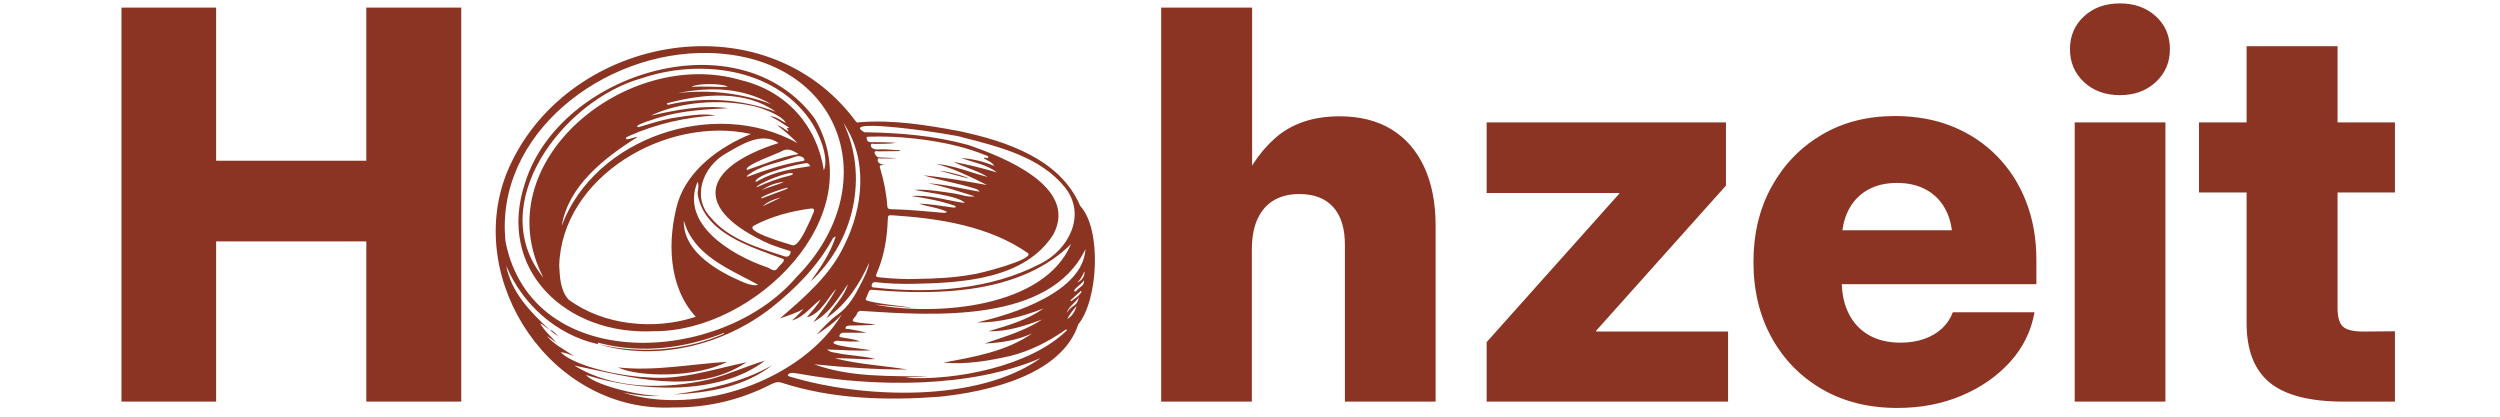
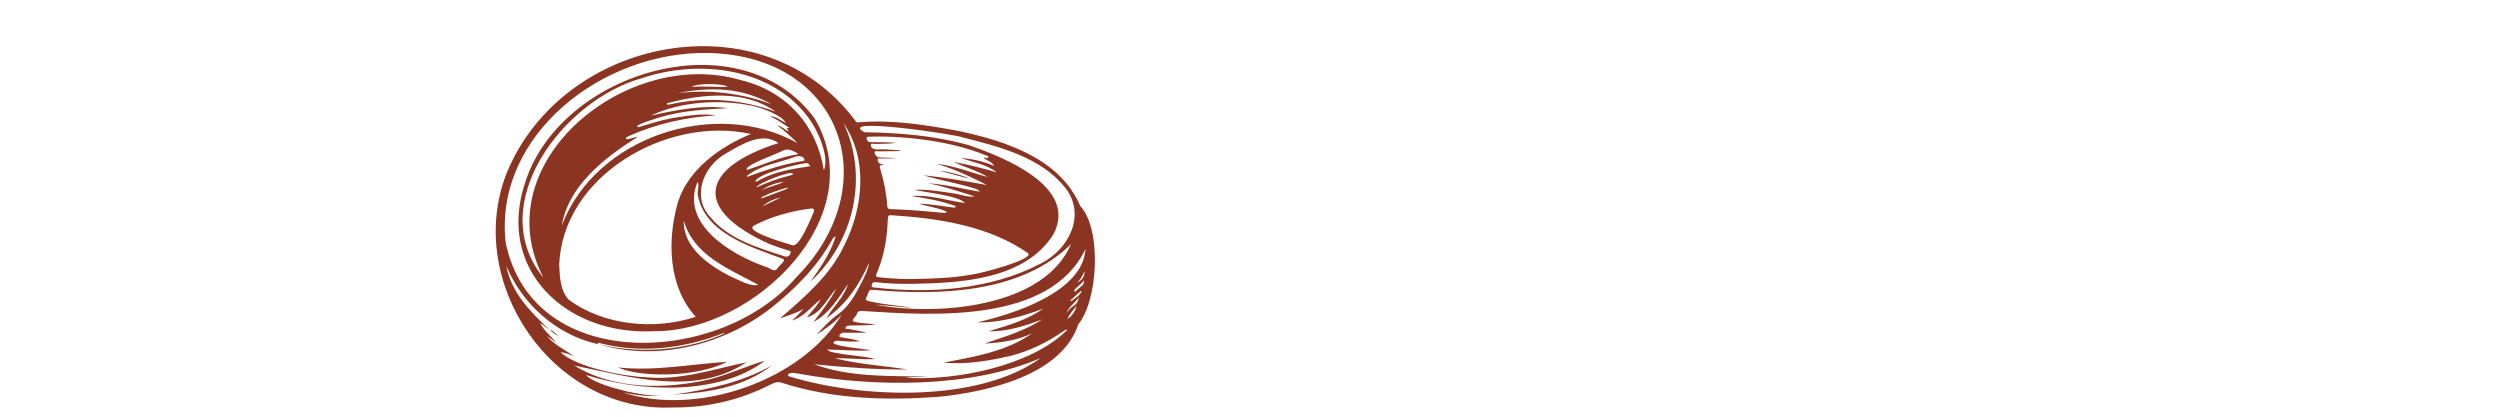
<svg xmlns="http://www.w3.org/2000/svg" xmlns:ns1="http://sodipodi.sourceforge.net/DTD/sodipodi-0.dtd" xmlns:ns2="http://www.inkscape.org/namespaces/inkscape" id="svg2" width="800" height="133.333" viewBox="0 0 800 133.333" ns1:docname="hochzeitlogo.eps">
  <defs id="defs6" />
  <g id="g8" ns2:groupmode="layer" ns2:label="ink_ext_XXXXXX" transform="matrix(1.333,0,0,-1.333,0,133.333)">
    <g id="g10" transform="scale(0.1)">
-       <path d="M 518.816,36.141 V 420.809 H 879.363 V 36.141 H 1107.25 V 981.941 H 879.363 V 614.41 H 518.816 V 981.941 H 291.57 V 36.141 Z M 3019.48,476.031 c 9.52,19.887 22.74,34.598 39.67,44.117 16.92,9.524 37.02,14.282 60.3,14.282 35.12,0 62.1,-10.375 80.94,-31.102 18.82,-20.738 28.24,-51.211 28.24,-91.406 V 36.141 h 217.73 V 457.625 c 0,55.004 -9.11,102.195 -27.3,141.551 -18.2,39.355 -44.43,69.508 -78.71,90.457 -34.28,20.945 -75.75,31.418 -124.41,31.418 -63.91,0 -115.64,-17.567 -155.2,-52.684 -39.58,-35.133 -69.73,-82.105 -90.46,-140.918 h 35.55 V 981.941 H 2787.47 V 36.141 H 3005.2 V 400.496 c 0,30.469 4.76,55.641 14.28,75.535 z M 4148.41,36.141 V 204.352 h -316.75 v 1.906 l 311.67,348.484 V 706.453 H 3568.87 V 536.969 h 318.65 v -1.27 L 3568.87,178.961 V 36.141 Z m 560.5,14.281 c 46.54,19.676 85.37,46.656 116.48,80.933 31.1,34.278 50.67,74.047 58.71,119.336 h -196.14 c -5.51,-14.82 -13.97,-27.613 -25.39,-38.406 -11.43,-10.789 -25.61,-19.258 -42.53,-25.39 -16.93,-6.137 -36.18,-9.204 -57.76,-9.204 -29.63,0 -54.91,6.032 -75.86,18.09 -20.95,12.063 -37.03,29.199 -48.24,51.418 -11.22,22.215 -16.82,48.133 -16.82,77.758 v 96.484 c 0,28.774 5.39,53.637 16.18,74.586 10.79,20.946 26.03,37.024 45.71,48.243 19.67,11.207 43.26,16.82 70.77,16.82 27.51,0 51.2,-5.613 71.1,-16.82 19.88,-11.219 35.23,-27.297 46.02,-48.243 10.79,-20.949 16.18,-45.812 16.18,-74.586 l 99.03,26.028 H 4280.44 V 317.977 h 608.1 v 58.398 c 0,50.781 -8.15,97.219 -24.43,139.328 -16.3,42.106 -39.58,78.606 -69.83,109.5 -30.26,30.883 -66.01,54.688 -107.27,71.41 -41.26,16.711 -87.28,25.075 -138.06,25.075 -66.45,0 -125.05,-15.028 -175.83,-45.071 -50.79,-30.051 -90.78,-71.41 -119.98,-124.097 -29.19,-52.684 -43.79,-113.094 -43.79,-181.223 0,-68.141 14.49,-128.539 43.48,-181.227 28.98,-52.687 69.39,-94.054 121.24,-124.097 51.83,-30.043 112.03,-45.066 180.59,-45.066 56.27,0 107.69,9.836 154.25,29.516 z m 489.4,-14.281 V 706.453 H 4980.59 V 36.141 Z m -23.17,767.113 c 22.63,20.945 33.96,47.289 33.96,79.027 0,32.157 -11.33,58.5 -33.96,79.028 -22.64,20.523 -51.32,30.789 -86.01,30.789 -35.13,0 -63.9,-10.375 -86.33,-31.106 -22.43,-20.738 -33.64,-46.972 -33.64,-78.711 0,-31.738 11.21,-58.082 33.64,-79.027 22.43,-20.949 51.2,-31.422 86.33,-31.422 34.69,0 63.37,10.473 86.01,31.422 z m 103.79,-96.801 V 538.238 h 470.36 v 168.215 z m 114.25,-481.789 c 0,-65.172 18.62,-112.887 55.86,-143.141 37.24,-30.258 96.27,-45.383 177.1,-45.383 24.54,0 48.45,0 71.73,0 23.27,0 40.41,0 51.42,0 V 204.988 c -7.2,0 -18.84,-0.109 -34.91,-0.316 -16.09,-0.223 -29.63,-0.32 -40.63,-0.32 -24.55,0 -41.05,4.015 -49.51,12.062 -8.47,8.031 -12.7,22.852 -12.7,44.434 V 889.266 H 5393.18 V 224.664" style="fill:#8c3423;fill-opacity:1;fill-rule:nonzero;stroke:none" id="path12" />
      <path d="m 1215.76,583.324 c 133.62,329.703 615.55,425.016 837.95,126.559 1.77,-2.356 3.54,-4.945 7.26,-3.293 80.85,6.926 162.52,-6.324 241.91,-21.106 113.36,-24.214 242.4,-66.988 290.26,-179.586 52.2,-55.843 43.22,-226.222 -4.63,-284.296 C 2548.6,99.836 2371.94,59.859 2255.67,47.898 2128.91,38.246 1998.49,41.969 1876.93,81.293 c -9.67,3.156 -17.23,0.82 -25.37,-3.348 C 1778.21,40.379 1700.11,21.648 1617.2,22.102 1324.5,7.625 1114.58,324.602 1215.76,583.324 Z m 1341.73,-34.101 c -58.26,73.492 -157.26,98.457 -245.37,120.929 -10.95,6.203 -307.08,50.993 -237,12.606 83.93,-1.207 167.33,-7.996 248.47,-30.309 85.59,-29.008 265.26,-100.449 205.49,-214.246 -67.86,-108.699 -220.36,-117.246 -337.67,-119.305 -30.85,-0.609 -60.08,0.7 -89.2,3.875 -6.27,0.684 -8.56,-2.21 -9.63,-6.953 -1.34,-5.965 4.1,-5.507 7.32,-5.91 133.32,-15.16 277.87,-5.168 397.95,57.344 68.12,33.84 110.22,116.644 59.64,181.969 z M 2185.04,261.664 c -28.27,2.461 -56.55,4.926 -84.82,7.387 145.91,-27.852 405.74,-8.582 470.85,145.238 -119,-118.031 -314.44,-123.965 -475.62,-109.894 -11.11,2.386 -10.25,-8.29 -14.29,-15.079 -4.58,-9.25 -4.4,-9.804 6.22,-12.359 32.13,-7.652 65.15,-9.695 97.71,-14.715 -0.02,-0.191 -0.03,-0.387 -0.05,-0.578 z m -95.72,397.434 c 20.81,-0.215 41.65,-0.168 62.41,-1.758 -17.51,-2.793 -35.07,-2.039 -52.59,-2.641 -2.95,-0.101 -7.56,2.852 -8.7,-2.445 -0.05,-11.152 14.33,-11.477 22.82,-10.504 15.75,0.797 31.3,-2.266 48.16,-1.906 -3.08,-2.942 -6.05,-2.383 -8.67,-2.418 -14.64,-0.203 -29.28,-0.149 -43.91,-0.469 -3.12,-0.07 -7.51,2.254 -9.16,-2.285 -1.3,-3.606 5.24,-11.789 9.53,-12.067 13.85,-1.382 29.24,-0.421 42.68,-2.64 -11.68,0 -24.2,0.137 -36.71,-0.106 -2.84,-0.054 -8.02,1.797 -8.08,-2.273 -1.21,-9.316 7.71,-12.023 16.15,-12.754 -11.07,-1.937 -13.44,0.297 -9.33,-12.258 8.35,-28.496 14.16,-57.457 16.1,-87.054 0.4,-6.192 3.44,-7.239 8.78,-7.434 40.93,-0.926 81.65,-4.75 122.4,-8.402 3.66,-0.286 7.47,-1.286 12.68,1.793 -22.21,10.929 -46.02,12.101 -68.03,20.023 25.9,-0.953 51.43,-5.078 77.03,-8.762 3.46,0.184 9.27,-2.797 11.36,0.766 0.64,2.211 -1.51,2.523 -2.9,2.992 -33.27,11.738 -68.5,17.926 -103.45,23.145 44.17,3.816 84.71,-11 128.44,-16.7 -14.42,17.61 -96.34,25.469 -121.53,31.645 32.56,1.539 64.83,-4.231 96.89,-9.008 15.99,-2.48 31.31,-9.355 48.18,-6.594 -37.15,11.266 -73.77,24.051 -112.06,31.34 42.01,-2.738 82.68,-13.344 124.07,-20.273 -3.79,5.472 -9.46,6.918 -14.94,8.57 -39.87,12.195 -80.25,18.93 -120.34,30.754 51.93,-4.973 102.23,-14.219 152.72,-23.312 -39.39,19.832 -78.72,39.417 -121.74,50.746 43,-3.793 82.34,-20.786 123.48,-31.493 -25.43,16.239 -55.18,22.872 -81.92,36.372 35,-6.743 69.62,-15.165 103.92,-25.29 -25.1,19.84 -56.95,23.29 -85.42,34.801 26.86,-2.554 52.93,-8.207 79.22,-19.351 -6.32,10.816 -16.36,11.945 -25.41,18.953 3.12,3.488 9.31,-3.113 10.98,1.703 1.13,3.676 -4.61,4.332 -7.57,5.535 -41.75,16.949 -85.3,27.328 -129.87,34.324 -48.54,7.489 -97.49,11.289 -146.57,9.817 -3.1,-0.621 -8.74,1.093 -8.12,-3.664 0.52,-3.953 2.33,-9.395 9.02,-9.418 z m 31.29,-325.559 c 28.58,-2.758 57.31,-3.699 77.75,-2.906 50.35,0.719 92.31,3.008 133.68,10.461 15.45,0.844 150.41,35.691 136.2,51.156 -93.4,65.121 -212.05,83.68 -324.32,91.051 -12.37,0.777 -12.29,0.469 -12.76,-11.797 -1.56,-40.563 -7.74,-80.149 -22.85,-118.391 -7.48,-18.937 -9.79,-17.441 12.3,-19.574 z m 481.4,-6.121 c -3.73,-8.988 -27.45,-21.848 -22.66,-26.191 2.25,-2.465 3.63,0.476 5.03,1.707 6.85,8.125 19.86,11.519 17.63,24.484 z m 1.19,21.73 c -3.82,-10.035 -8.87,-19.293 -16.9,-26.843 10.9,3.89 18.89,16.472 16.9,26.843 z m -8.71,-47.363 c -8.33,-7.586 -16.65,-15.168 -24.98,-22.754 0.66,-0.668 1.32,-1.336 1.98,-2.008 8.79,7.196 19.37,12.528 25.02,22.969 -0.67,0.598 -1.35,1.196 -2.02,1.793 z m -4.13,-14.207 c -7.92,-14.308 -24.84,-21.976 -29.68,-38.547 15.62,23.949 22.98,11.055 29.68,38.547 z m -6.4,-22.324 c -9.03,-10.445 -16.37,-19.695 -22.02,-30.828 9.22,4.176 19.96,18.769 22.02,30.828 z m -21.98,-57.039 c -3.54,2.199 -5.25,-0.274 -7,-1.492 -39.35,-27.442 -81.83,-48.68 -128.77,-60.739 -52.46,-11.98 -107.57,-21.347 -161.45,-16.238 73.68,13.945 150.83,26.516 213.04,70.199 -35.64,-16.425 -73.53,-22.519 -114.25,-24.328 48.45,16.551 96.3,30.254 138.22,57.61 -41.34,-15.028 -83.84,-29.493 -128.72,-28.149 46,13.625 92.25,26.617 132.03,54.574 -51.56,-19.562 -104.17,-34.172 -160.34,-33.449 87.49,19.649 255.18,73.016 261.06,176.184 -85.37,-178.168 -363.48,-159.852 -533.82,-148.809 -6.92,1.192 -12.65,0.395 -15.38,-7.656 -0.74,-5.867 -16.89,-14.973 -5.2,-18.285 16.66,-4.176 33.87,-3.465 50.72,-6.485 -19.69,-2.476 -39.5,-1.672 -59.24,-2.347 -4.7,0.175 -13.12,-0.274 -13.09,-6.168 0.22,-3.223 4.49,-1.684 6.97,-2.106 14.56,-2.496 29.13,-4.886 43.48,-9.074 -17.2,0 -34.39,0.012 -51.59,-0.016 -5.86,0.942 -13.29,-1.55 -13.57,-7.972 -0.08,-3.371 4.13,-2.739 6.48,-3.215 13.67,-2.785 27.74,-3.805 43.15,-9.313 -16.75,-1.191 -31.21,-0.546 -45.67,0.68 -5.07,0.434 -10.27,1.746 -15.15,-0.805 -22.16,-10.851 80.4,-18.875 86.98,-21.437 -34.52,-2.434 -68.98,1.152 -105.35,1.84 6.87,-6.446 13.99,-6.59 20.67,-7.828 31.33,-6.973 64.58,-6.817 95.27,-15.098 -32.5,-1.809 -64.82,2.82 -97.36,1.918 57.32,-14.672 116.52,-17.566 174.68,-26.965 -75.05,-0.433 -149.76,5.031 -224.39,12.578 86.4,-31.898 181.96,-27.613 272.96,-29.566 -17.93,-1.605 -36.02,-0.164 -54.8,-2.844 120.48,-7.691 301.87,27.496 389.43,114.801 z M 1896.25,96.191 c 172.7,-52.527 451.53,-63.641 602.12,44.579 -168.99,-72.95 -399.99,-70.114 -579.57,-37.864 -8.17,0.969 -22.27,5.469 -27.46,-2.34 -0.47,-2.875 2.67,-3.746 4.91,-4.375 z M 1296.7,223.977 c 9.97,-17.926 25.64,-31.149 39.22,-46.411 -7.75,5.43 -15.51,10.86 -23.27,16.286 17.81,-21.094 42.86,-33.387 65.7,-48.575 -10.52,3.653 -20.62,8.625 -32.67,9.418 37.39,-36.105 151.7,-58.14 204.95,-60.054 83.66,-8.023 161.08,19.277 241.54,35.964 -124.27,-82.507 -279.82,-35.187 -413.26,-7.917 93.67,-58.079 217.88,-57.376 323.51,-33.434 46.02,11.664 88.56,31.785 133.91,45.215 C 1726.41,49.496 1534,59.266 1406.85,100.066 1423.57,78.785 1522.2,51.066 1584.1,49.836 c -29.79,-1.695 -59.06,2.004 -88.18,8.051 179,-58.297 429.38,28.91 524.97,187.574 -17.47,-19.645 -38.83,-34.398 -60.69,-48.574 16.06,17.062 31.7,34.605 50.93,48.301 27.9,19.867 42.88,48.667 57.51,77.613 7.48,14.804 15.21,29.722 17.76,46.605 -23.45,-52.199 -53.93,-99.203 -102.47,-132.965 16.22,27.872 42.18,49.84 51.59,81.696 -23.19,-34.067 -44.75,-70.5 -82.93,-91.059 20.49,26.613 40.22,51.793 54.92,80.242 -20.66,-22.109 -38.02,-61.722 -70.59,-68.695 11.61,14.02 24.39,26.926 33.1,42.914 -22.98,-17.141 -39.49,-42.418 -69.19,-50.621 10.39,8.262 19.46,17.746 28.28,28.008 -17.8,-10.707 -37.68,-16.082 -56.95,-23.254 59.24,51.312 121.12,103.91 154.48,175.363 45.72,90.945 57.79,206.145 -1.86,294.098 61.03,-128.473 25.51,-285.477 -79.6,-381.324 24.15,33.57 47.79,67.394 61.13,108.902 -6.19,-2.023 -7.42,-5.309 -8.89,-8.254 -35.6,-64.297 -88.56,-117.937 -146.54,-163.605 -113.59,-88.957 -274.44,-129.422 -415.49,-86.618 0.01,-0.043 0.01,-0.078 0.01,-0.125 -100.3,22.137 -182.14,96.641 -220.28,188.555 11.78,-63.203 57.34,-111.152 103.55,-153.242 -7.84,4.012 -13.42,11.148 -21.97,14.555 z m 138.69,-49.731 c 77.45,-18.937 158.48,-18.008 235.82,1.535 21.53,5.293 42.28,13.016 62.76,21.36 1.67,0.679 3.76,0.964 5.08,4.343 -94.62,-37.527 -198.84,-50.796 -298.39,-25.144 -1.95,0.48 -5.77,3.558 -5.27,-2.094 z m 476.59,160.852 C 2127.81,553.066 2023.92,865.273 1701.99,873.027 1449.06,879.16 1186.28,677.824 1213.65,419.492 1277.8,99.312 1732.37,123.68 1911.98,335.098 Z M 1319.39,209.055 c -0.24,0.113 -0.48,0.246 -0.72,0.367 0.19,-0.172 0.38,-0.344 0.56,-0.512 z m 164.27,-90.84 c 48.39,-23.375 184.92,-25.703 262.24,13.488 -87.74,-5.523 -174.21,-23.113 -262.24,-13.488 z m 370.01,5.219 c -72.88,-41.387 -153.5,-58.211 -235.59,-70.403 84.35,5.004 166.35,17.492 235.59,70.403 z m -510.52,68.461 c -8.28,5.043 -13.38,14.199 -23.49,16.894 6.8,-6.945 14.89,-12.25 23.49,-16.894 z m -23.49,16.894 c -0.09,0.09 -0.18,0.172 -0.27,0.266 0,0 -0.16,-0.145 -0.15,-0.141 0.15,-0.035 0.28,-0.086 0.42,-0.125 z m 636.09,506.883 c 138.37,-234.434 -143.84,-511.195 -383.96,-510.469 -213.22,-11.801 -381.56,148.43 -310.93,357.219 83.67,265.344 515.3,397.012 694.89,153.25 z m -7.92,-237.965 c 1.86,7.981 15.04,24.133 -2.72,21.762 -45.79,-6.098 -93.2,-18.614 -135.16,-40.735 -24.99,-14.246 81.1,-43.421 92.04,-47.129 16.07,-5.488 39.48,53.532 45.84,66.102 z m -55.69,206.981 c 1.5,4.105 -3.07,4.582 -3.05,7.406 1.15,2.574 3.49,-1.66 5,1.715 -14.72,9.539 -29.19,20.187 -45.87,27.402 15.07,-0.273 25.71,-10.109 38.2,-16.254 -7.79,18.25 -59.67,37.195 -80.27,41.184 -77.74,16.558 -172.15,10.433 -243.99,-23.489 61.32,13.496 122.67,26.227 185.93,17.934 -51.09,-2.59 -110.35,-5.758 -162.73,-21.563 -5.21,-1.648 -61.19,-18.187 -55.29,-22.632 1.02,-2.477 4.33,-0.926 6.58,-0.258 25.39,7.523 50.62,15.558 76.75,20.535 34.14,5.004 70.73,12.422 104.49,6.5 -72.51,-4.371 -143.1,-20.266 -208.95,-49.828 -2.3,-1.453 -7.33,-2.668 -6.37,-6.098 2.14,-4.328 21.35,4.914 28.09,4.106 -79.62,-49.45 -166.45,-117.582 -182.05,-212.731 78.87,211.156 366.78,309.485 565.83,198.051 -14.57,15.398 -30.64,29.027 -48.99,43.078 11.36,-3.109 18.31,-10.144 26.69,-15.058 z m -265.8,91.949 c 77.53,9.176 152.74,0.324 225.65,-26.629 -71.13,40.871 -147.34,41.953 -225.65,26.629 z m 120.93,15.011 c -11.34,8.942 -74.69,9.04 -87.02,0.004 29.01,2.25 58.01,-0.695 87.02,-0.004 z m -142.03,-38.347 c -6.46,-0.051 -4.68,-5.86 0.77,-4.113 87.1,19.796 172.98,13.027 256.05,-17.032 -72.88,52.266 -174.04,43.125 -256.82,21.145 z m 274.62,-114.465 c -10.87,-6.879 -96.52,-36.02 -86.7,-46.672 38.6,12.539 79.58,31.43 121.63,37.649 0.15,0.695 0.3,1.39 0.44,2.085 -11.06,5.211 -20.6,13.243 -35.37,6.938 z m 29.61,-14.68 c -38.65,-15.097 -84.05,-19.531 -116.59,-46.457 0.28,-0.636 0.56,-1.277 0.84,-1.918 41.99,15.559 84.2,29.598 128.56,37.235 3.27,0.652 8.81,0.293 8.88,3.687 -1.11,8.383 -14.72,10.555 -21.69,7.453 z m -96.06,-59.058 c 1.59,-2.922 6.68,1.195 9.8,2.84 37.97,21.039 80.05,26.902 122.01,33.398 -2.88,4.316 -4.89,8.121 -10.87,7.168 -22.24,-2.484 -114.81,-25.141 -120.94,-43.406 z m 77.3,-17.707 c -0.34,0.843 -0.69,1.687 -1.03,2.531 -21.37,-6.488 -42.78,-12.863 -62.34,-23.809 0.31,-0.75 0.61,-1.496 0.92,-2.246 20.82,7.844 41.63,15.684 62.45,23.524 z m -60.06,-42.524 c 14.51,7.672 29.75,13.899 44.34,21.406 -16.37,-3.976 -31.82,-9.785 -44.34,-21.406 z m 51.27,59.055 c -19.76,-2.512 -37.88,-8.984 -53.79,-20.742 17.04,9.133 36.7,11.758 53.79,20.742 z m 14.52,15.004 c 2.3,1.027 6.89,1.156 7.08,4.207 -3.84,9.168 -86.19,-23.516 -87.66,-32.715 26.47,11.871 52.25,21.641 80.58,28.508 z m 1.46,-185.094 c 0.95,4.445 -3.26,4.492 -5.62,5.211 -14.74,4.469 -29.34,9.281 -43.69,14.848 -187.38,83.269 -167.43,183.476 20.3,242.937 -39.99,28.156 -89.71,-3.871 -126.22,-25.004 -54.31,-30.379 -83.35,-103.961 -37.09,-153.082 43.86,-52.926 113.58,-73.019 177.22,-93.679 7.89,-2.727 13.39,0.753 15.1,8.769 z m -31.8,-38.223 c 2.39,5.887 24.3,20.196 12.09,23.719 -77.93,28.914 -185.59,60.738 -202.9,152.074 -2.11,10.5 4.49,23.032 -0.75,32.297 -42.17,-101.344 80.31,-174.906 163.6,-203.988 9.64,-1.68 19.93,-15.086 27.96,-4.102 z m -113.39,-18.484 c 16.13,-6.574 50.86,-26.984 67.1,-20.332 -69.84,38.227 -154.51,69.754 -178.28,153.863 -2.01,-63.883 59.06,-106.765 111.18,-133.531 z m -387.84,-55.98 c 84.66,-62.864 207.67,-73.969 305.39,-41.332 -66.59,72.441 -68.75,183.98 -42.92,274.945 25.04,78.578 100,132.808 175.27,163.801 -203.16,45.05 -454.2,-102.684 -460.16,-315.868 1.37,-27.324 2.77,-60.16 22.42,-81.546 z m -60.39,52.554 c -143.05,276.617 201.25,555.774 474.91,473.953 108.66,-26.027 182.19,-109.351 198.36,-216.668 13.97,32.704 -14.36,95.664 -34.99,123.797 -88.24,123.387 -265.14,144.239 -402.6,97.524 -188.78,-52.774 -378.62,-303.336 -235.68,-478.606 z m 1021.87,237.535 c -7.27,5.676 -51.43,17.809 -70.76,19.106 24.59,-6.641 47.67,-12.875 70.76,-19.106" style="fill:#8b3422;fill-opacity:1;fill-rule:nonzero;stroke:none" id="path14" />
    </g>
  </g>
</svg>